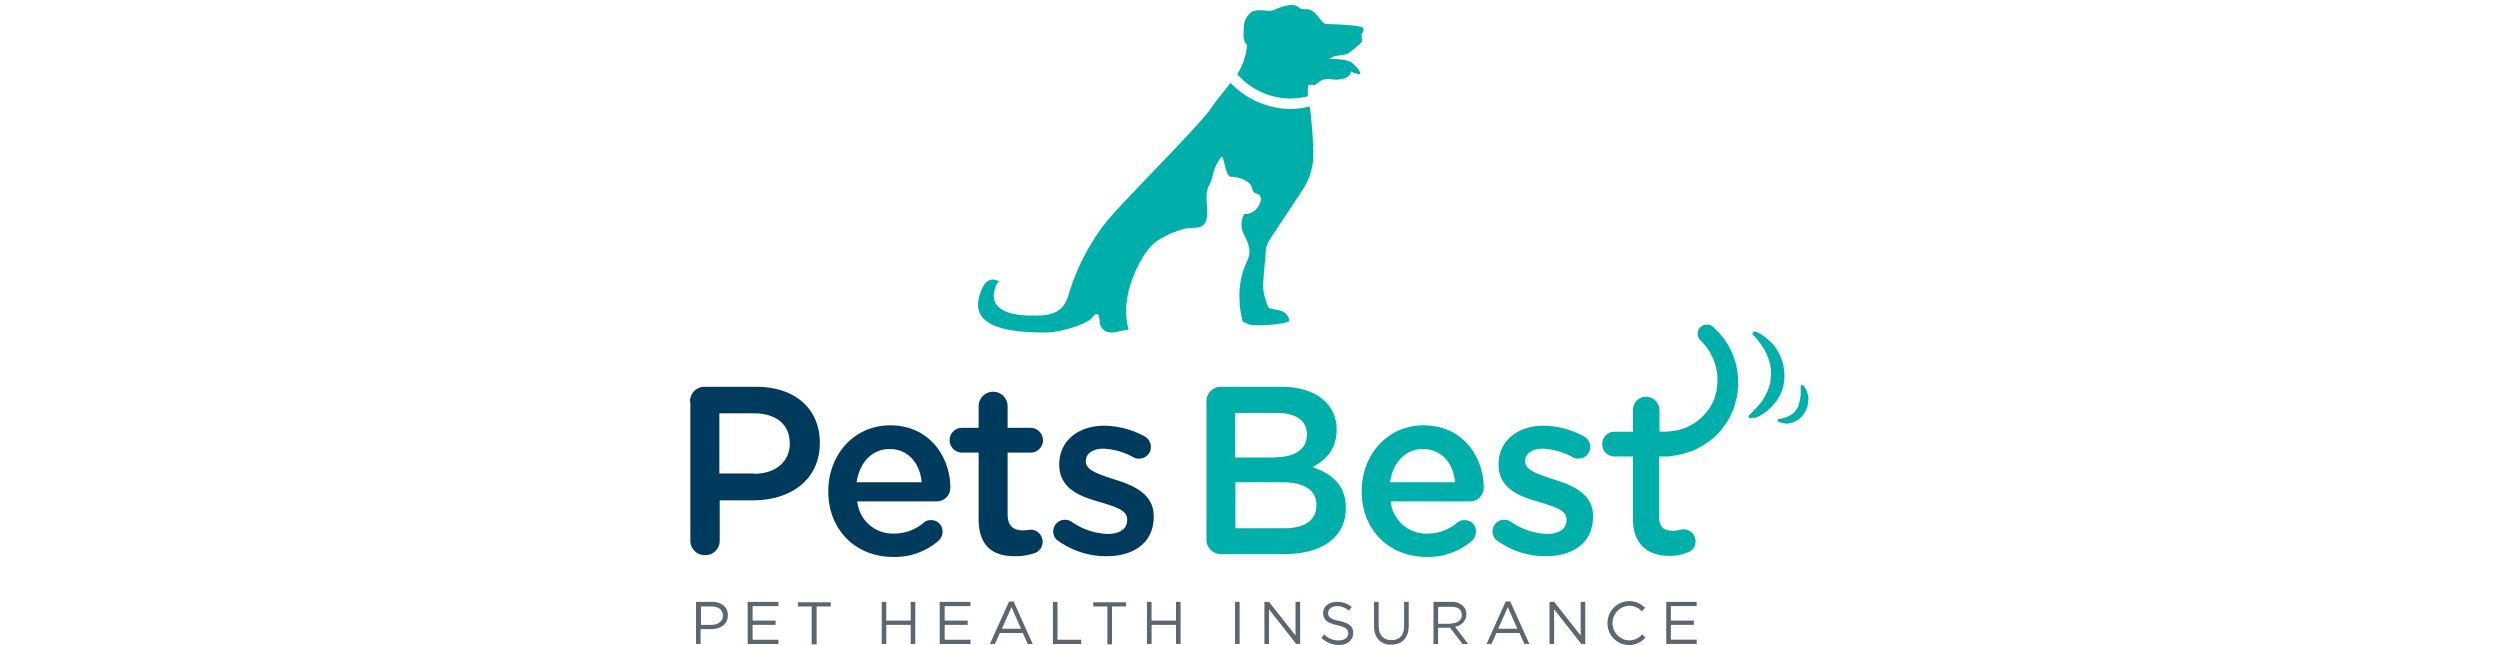
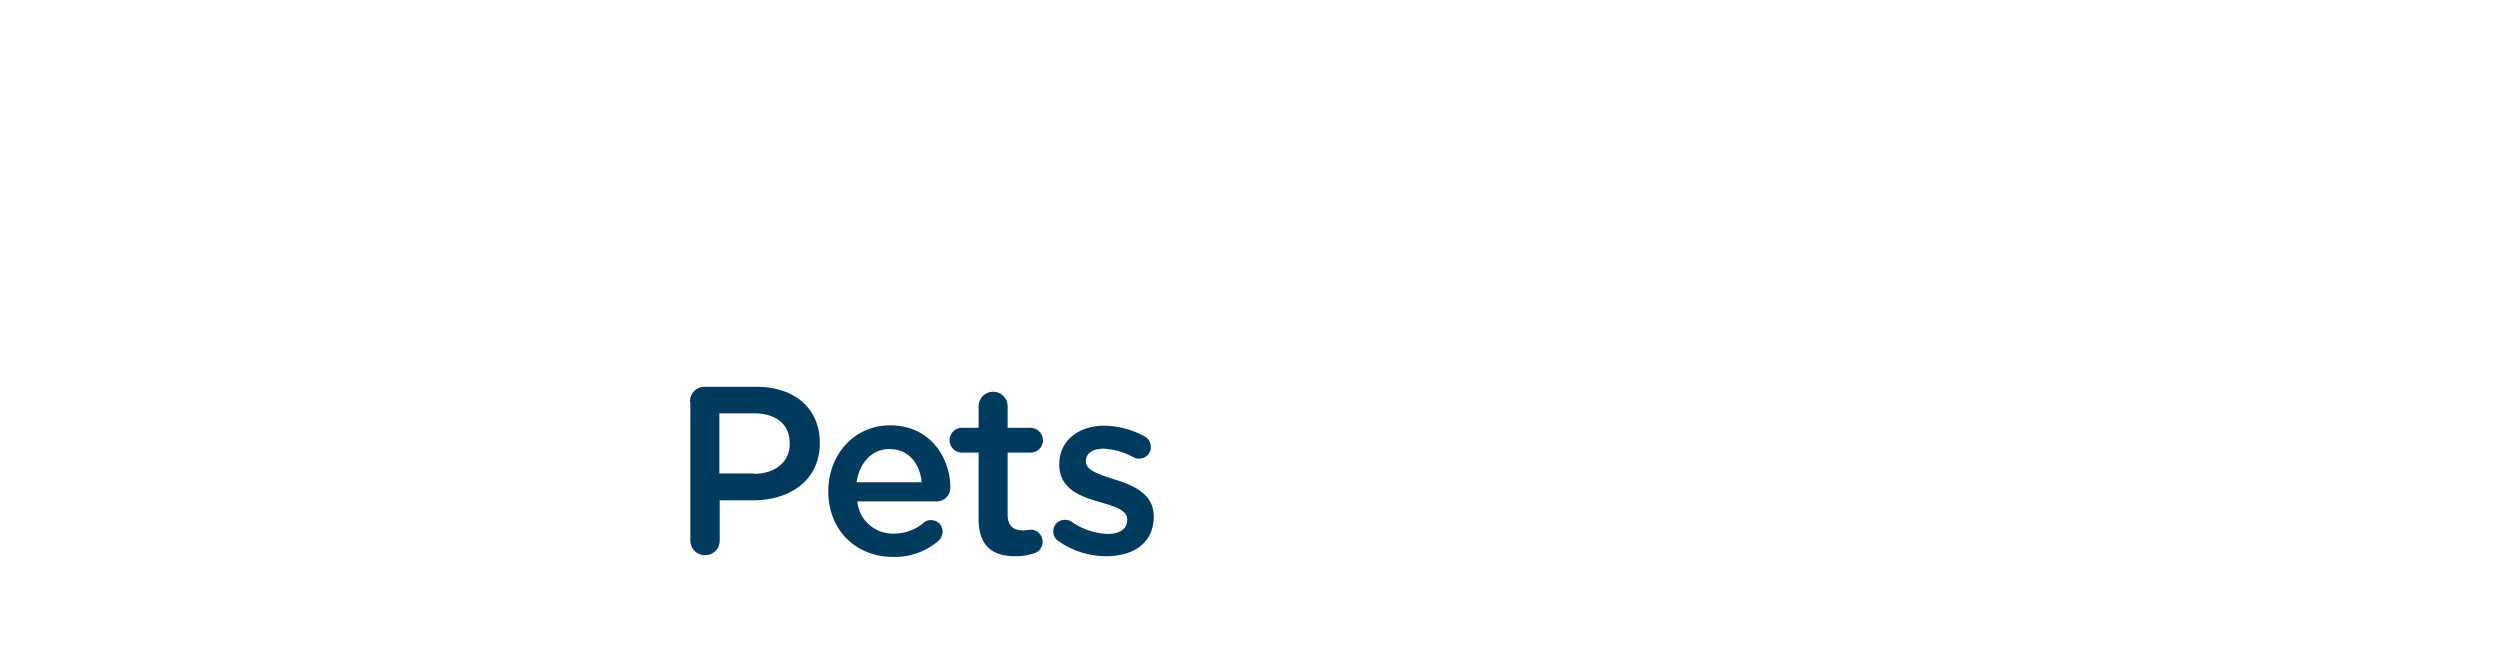
<svg xmlns="http://www.w3.org/2000/svg" width="500" height="129" viewBox="0 0 500 129">
  <defs>
    <clipPath id="clip-Pets-Best">
      <rect width="500" height="129" />
    </clipPath>
  </defs>
  <g id="Pets-Best" clip-path="url(#clip-Pets-Best)">
    <g id="Group_102" data-name="Group 102" transform="translate(-0.314)">
      <g id="pet_insurance" data-name="pet insurance" transform="translate(138.314 1)">
        <path id="Path_298" data-name="Path 298" d="M0,49.5a2.9,2.9,0,0,1,2.97-2.97H13.228c7.852,0,12.734,4.457,12.734,11.175v.072c0,7.5-6.013,11.461-13.371,11.461H5.942V77.3a2.868,2.868,0,0,1-2.9,2.9,2.883,2.883,0,0,1-2.97-2.9V49.5ZM12.734,63.932c4.455,0,7.216-2.475,7.216-6.013v-.071c0-3.889-2.831-6.013-7.216-6.013H5.872V63.862h6.863v.072ZM40.606,80.558c-7.357,0-12.946-5.305-12.946-13.087V67.4c0-7.216,5.094-13.158,12.38-13.158,8.066,0,12.027,6.579,12.027,12.45a2.716,2.716,0,0,1-2.759,2.757H33.461a7.1,7.1,0,0,0,7.286,6.439,9.07,9.07,0,0,0,6.014-2.194,2.1,2.1,0,0,1,1.485-.494,2.252,2.252,0,0,1,2.265,2.334,2.566,2.566,0,0,1-.779,1.769,13.364,13.364,0,0,1-9.124,3.254Zm5.73-14.927c-.353-3.75-2.617-6.649-6.438-6.649-3.536,0-6.013,2.759-6.579,6.649Zm11.39,7.357V59.69H54.4a2.476,2.476,0,1,1,0-4.953h3.325V50.422a2.9,2.9,0,1,1,5.8,0v4.316h4.529A2.521,2.521,0,0,1,70.6,57.214a2.478,2.478,0,0,1-2.547,2.476H63.526V72.07c0,2.265,1.132,3.184,3.111,3.184a12.776,12.776,0,0,0,1.415-.141,2.413,2.413,0,0,1,.919,4.669,11.931,11.931,0,0,1-3.96.637c-4.245,0-7.286-1.84-7.286-7.429Zm16.057,4.459a2.232,2.232,0,0,1-1.132-1.982,2.31,2.31,0,0,1,2.335-2.334,2.449,2.449,0,0,1,1.273.353,13.429,13.429,0,0,0,7.286,2.476c2.476,0,3.891-1.062,3.891-2.759v-.143c0-1.981-2.688-2.616-5.658-3.536-3.75-1.062-7.925-2.617-7.925-7.427v-.072c0-4.808,3.961-7.71,8.985-7.71a17.366,17.366,0,0,1,7.923,2.051,2.416,2.416,0,0,1,1.415,2.192,2.325,2.325,0,0,1-2.4,2.335,1.923,1.923,0,0,1-1.132-.284,13.631,13.631,0,0,0-5.942-1.7c-2.265,0-3.538,1.06-3.538,2.476v.071c0,1.838,2.76,2.617,5.73,3.607,3.679,1.132,7.852,2.829,7.852,7.357v.072c0,5.305-4.1,7.923-9.408,7.923a16.488,16.488,0,0,1-9.551-2.97Z" transform="translate(0 29.828)" fill="#003a5d" />
-         <path id="Path_299" data-name="Path 299" d="M62.938,54.358a2.9,2.9,0,0,1,2.972-2.97H77.937c3.819,0,6.861,1.06,8.771,2.97a7.529,7.529,0,0,1,2.265,5.519v.071c0,4.032-2.265,6.154-4.811,7.5,3.891,1.344,6.649,3.607,6.649,8.135v.071c0,6.013-4.951,9.2-12.38,9.2H65.91a2.9,2.9,0,0,1-2.97-2.97V54.357Zm13.8,11.106c3.748,0,6.295-1.485,6.295-4.528v-.071c0-2.617-2.122-4.244-5.872-4.244H68.668v8.914h8.066ZM78.5,79.684c4.034,0,6.438-1.556,6.438-4.6v-.071c0-2.829-2.265-4.528-6.861-4.528H68.741v9.2H78.5Zm28.439,5.73c-7.357,0-12.946-5.305-12.946-13.087v-.071c0-7.216,5.094-13.158,12.38-13.158,8.066,0,12.027,6.579,12.027,12.45a2.717,2.717,0,0,1-2.76,2.757H99.8a7.1,7.1,0,0,0,7.286,6.439,9.07,9.07,0,0,0,6.014-2.194,2.1,2.1,0,0,1,1.485-.494,2.252,2.252,0,0,1,2.265,2.334,2.566,2.566,0,0,1-.779,1.769,13.367,13.367,0,0,1-9.124,3.254Zm5.73-14.927c-.354-3.75-2.617-6.649-6.438-6.649-3.536,0-6.013,2.759-6.581,6.649ZM121.3,82.3a2.232,2.232,0,0,1-1.132-1.982,2.31,2.31,0,0,1,2.335-2.334,2.449,2.449,0,0,1,1.273.353,13.425,13.425,0,0,0,7.286,2.476c2.476,0,3.891-1.062,3.891-2.759v-.143c0-1.981-2.688-2.616-5.66-3.536-3.748-1.062-7.923-2.617-7.923-7.427v-.072c0-4.808,3.961-7.71,8.985-7.71a17.372,17.372,0,0,1,7.923,2.051,2.416,2.416,0,0,1,1.415,2.192,2.325,2.325,0,0,1-2.4,2.335,1.92,1.92,0,0,1-1.132-.284,13.637,13.637,0,0,0-5.942-1.7c-2.265,0-3.538,1.06-3.538,2.476v.071c0,1.838,2.76,2.617,5.73,3.607,3.679,1.132,7.852,2.829,7.852,7.357v.072c0,5.305-4.1,7.923-9.408,7.923A16.335,16.335,0,0,1,121.3,82.3Zm50.439-24.62a.323.323,0,0,1-.353-.282c0-.141,0-.282.141-.353l.637-.637c.425-.427.921-.991,1.485-1.628l.213-.282a6.069,6.069,0,0,0,.566-.85c.282-.494.494-.919.707-1.344.212-.5.353-.99.494-1.415,0-.071.072-.213.072-.282l.071-.566V49.76c0-.212.071-.353.071-.566a6.15,6.15,0,0,0-.071-1.626,6.2,6.2,0,0,0-.354-1.557,7.214,7.214,0,0,0-.566-1.415,7.8,7.8,0,0,0-.707-1.273l-.071-.071a10.356,10.356,0,0,0-.637-.919c-.212-.282-.425-.5-.566-.707-.141-.141-.212-.284-.353-.354l-.284-.282c-.071-.071-.071-.141-.071-.284a.535.535,0,0,1,.141-.282c.071-.071.143-.071.284-.071h.141l.212.071c.071,0,.071.071.143.071.141.071.282.071.423.213l.141.071c.213.141.5.282.779.494.212.143.353.284.564.425.143.141.354.282.566.5a4.093,4.093,0,0,1,.566.566,2.734,2.734,0,0,1,.566.706,9.559,9.559,0,0,1,1.84,5.873,2.913,2.913,0,0,1-.071.778v.353l-.141.707c0,.072-.072.213-.072.284a7.74,7.74,0,0,1-.848,2.051,3.508,3.508,0,0,1-.566.848c-.212.284-.423.5-.637.778-.423.427-.848.85-1.273,1.2a11.054,11.054,0,0,1-2.192,1.273,1.666,1.666,0,0,0-.991.071Zm7.288,1.062a3.664,3.664,0,0,1-1.273-.213c-.284-.069-.425-.141-.425-.212-.071-.071-.141-.071-.141-.141v-.213c.071-.069.141-.139.212-.139a1.952,1.952,0,0,0,.425-.072,5.894,5.894,0,0,0,1.06-.282,4.383,4.383,0,0,0,.637-.282.545.545,0,0,1,.284-.143c.071-.071.141-.071.212-.141l.071-.071a3.021,3.021,0,0,0,.5-.423l.071-.072.425-.637a2.491,2.491,0,0,0,.282-.637V55c.071-.212.141-.494.213-.706a3.147,3.147,0,0,0,.141-.709c0-.213.071-.5.071-.707V51.318a.3.3,0,0,1,.282-.284.726.726,0,0,1,.213.071,2.632,2.632,0,0,1,.282.354,1.455,1.455,0,0,0,.284.425c.071.212.212.494.282.778a3.872,3.872,0,0,1,.141,1.91,4.966,4.966,0,0,1-1.556,3.041,3.6,3.6,0,0,1-.921.637c-.141.071-.353.141-.494.213a1.323,1.323,0,0,1-.5.141A1.4,1.4,0,0,1,179.027,58.745Zm-9.762-9.055a15.2,15.2,0,0,0-.5-3.113,18.483,18.483,0,0,0-.991-2.617c-.212-.353-.423-.778-.566-1.06a10.037,10.037,0,0,0-.637-.919,13.951,13.951,0,0,0-1.131-1.416l-.85-.848-.282-.284a1.936,1.936,0,0,0-2.547,0,1.879,1.879,0,0,0-.071,2.617l.141.143.212.212a5.631,5.631,0,0,1,.566.637,6.832,6.832,0,0,1,.779,1.062,6.211,6.211,0,0,1,.423.706l.425.85a12.113,12.113,0,0,1,.637,1.91,11.679,11.679,0,0,1,.282,2.265,14.462,14.462,0,0,1-.212,2.4c-.071.425-.212.778-.284,1.132a4.794,4.794,0,0,1-.282.706l-.071.143v.141c.071-.141,0-.071,0-.071l-.141.284a10.368,10.368,0,0,1-1.344,2.051,12.159,12.159,0,0,1-1.7,1.626,13.4,13.4,0,0,1-1.91,1.132,4.907,4.907,0,0,1-.919.354c-.284.071-.637.212-.921.282a15.363,15.363,0,0,1-1.626.282,2.411,2.411,0,0,0-.707.071h-.991a.9.9,0,0,1-.423-.071h-.072V56.057a2.732,2.732,0,0,0-2.688-2.688,2.628,2.628,0,0,0-2.617,2.688v4.316h-3.678a2.476,2.476,0,1,0,0,4.953h3.678v12.59c0,4.67,2.688,7.286,7.286,7.286a9,9,0,0,0,3.679-.706,2.271,2.271,0,0,0,1.557-2.194,2.385,2.385,0,0,0-2.406-2.4c-.212,0-.425.071-.637.071a6.013,6.013,0,0,1-1.415.212c-1.981,0-2.831-.778-2.831-2.759v-12.1h1.769a5.589,5.589,0,0,0,.991-.141,18.013,18.013,0,0,0,2.4-.5c.425-.141.85-.282,1.344-.423a11.462,11.462,0,0,0,1.344-.638,16.013,16.013,0,0,0,2.69-1.767,11.164,11.164,0,0,0,2.334-2.476,11.82,11.82,0,0,0,1.769-3.042l.212-.423.071-.143v-.141l.071-.213c.071-.282.143-.423.213-.706.141-.637.353-1.2.423-1.769a16.147,16.147,0,0,0,.143-3.254Z" transform="translate(40.345 24.97)" fill="#00afaa" />
-         <path id="Path_300" data-name="Path 300" d="M.733,72.8H3.917c1.91,0,3.184.99,3.184,2.688,0,1.838-1.487,2.759-3.325,2.759H1.652v2.97H.733V72.8Zm3.042,4.6c1.415,0,2.334-.778,2.334-1.84,0-1.2-.919-1.838-2.265-1.838H1.724v3.676H3.775Zm7.357-4.6h6.083v.85H12.051v2.9h4.6v.85h-4.6v2.97h5.164v.85H11.062V72.8h.071Zm12.8.921H21.106v-.848h6.581v.848H24.856v7.57h-.991V73.713h.071Zm13.936-.921h.919v3.75h4.882V72.8h.919v8.418h-.919v-3.82H38.792v3.82h-.919V72.8Zm11.673,0h6.083v.85H50.464v2.9h4.6v.85h-4.6v2.97h5.164v.85H49.475V72.8h.071Zm13.794-.069h.919l3.82,8.489h-.99L66.1,79.021H61.5l-.99,2.194h-.991Zm2.406,5.447-1.91-4.316-1.91,4.316h3.82Zm6.367-5.378h.919v7.57h4.739v.85H72.113V72.8Zm10.893.921H80.177v-.848h6.579v.848H83.926v7.57h-.919V73.713Zm7.923-.921h.919v3.75H96.73V72.8h.919v8.418H96.73v-3.82h-4.88v3.82H90.93V72.8Zm17.615,0h.919v8.418h-.919Zm5.872,0h.919l5.307,6.722V72.8h.919v8.418h-.778l-5.448-6.933v6.933h-.919V72.8Zm11.39,7.217.566-.707a4.005,4.005,0,0,0,2.9,1.2c1.132,0,1.91-.566,1.91-1.416,0-.778-.425-1.2-2.192-1.626-1.91-.425-2.831-1.062-2.831-2.406s1.132-2.265,2.76-2.265a4.371,4.371,0,0,1,2.97,1.062l-.566.707a3.671,3.671,0,0,0-2.4-.919c-1.062,0-1.769.637-1.769,1.346,0,.776.423,1.272,2.265,1.625,1.909.427,2.757,1.062,2.757,2.406,0,1.415-1.2,2.406-2.9,2.406a5.253,5.253,0,0,1-3.466-1.415Zm10.54-2.335V72.8h.919v4.81c0,1.84.991,2.831,2.547,2.831s2.547-.919,2.547-2.76V72.8h.919v4.81c0,2.476-1.415,3.75-3.536,3.75-1.981,0-3.4-1.273-3.4-3.679Zm11.814-4.882h3.609a3.215,3.215,0,0,1,2.4.85,2.242,2.242,0,0,1,.637,1.628,2.519,2.519,0,0,1-2.265,2.475l2.619,3.467h-1.132l-2.476-3.254h-2.4v3.254h-.919V72.8h-.072ZM151.7,77.11c1.272,0,2.192-.637,2.192-1.7s-.778-1.628-2.122-1.628h-2.617v3.4H151.7V77.11Zm10.964-4.385h.919l3.822,8.489h-.991l-.99-2.194h-4.6l-.99,2.194h-.99l3.819-8.489ZM165,78.172l-1.91-4.316-1.91,4.316Zm6.438-5.378h.919l5.305,6.722V72.8h.921v8.418H177.8l-5.448-6.933v6.933h-.919V72.8Zm11.6,4.245a4.352,4.352,0,0,1,7.5-3.041l-.637.706a3.47,3.47,0,0,0-2.617-1.131,3.474,3.474,0,0,0,0,6.933,3.548,3.548,0,0,0,2.688-1.2l.637.637a4.267,4.267,0,0,1-3.4,1.485A4.32,4.32,0,0,1,183.036,77.04Zm11.743-4.245h6.083v.85H195.7v2.9h4.6v.85h-4.6v2.97h5.164v.85h-6.083V72.8Z" transform="translate(0.47 46.574)" fill="#5c6670" />
-         <path id="Path_301" data-name="Path 301" d="M97.416,14.714a14.982,14.982,0,0,1-1.84-.141A16.769,16.769,0,0,1,85.6,9.479c-1.415,1.91-2.9,3.536-3.748,4.88C79.587,17.9,63.67,33.532,60.486,37.634a44.3,44.3,0,0,0-7.143,13.794c-1.132,4.529-4.032,4.669-8.136,4.6-7.923-.213-7.073-4.173-6.791-5.094.5-1.909.99-1.626,1.062-1.556-.143-.141-2.194-1.7-3.538,1.2-2.759,6.013,1.273,8.914,12.664,8.842,3.325,0,8.418-1.838,9.2-2.829.778-.919,1.485-1.626,1.626.637a2.25,2.25,0,0,0,2.335,2.192c.848,0,1.485-.282,3.466-.565l-.071-.213a14.724,14.724,0,0,1-.213-6.083c.568-3.609,2.76-8.771,5.662-11.248a18.224,18.224,0,0,1,5.3-2.478c1.84-.706,4.386.354,4.882-2.051.5-2.192-.5-4.526.425-6.577a10.075,10.075,0,0,0,.99-2.9,9.39,9.39,0,0,1,1.487-2.9c.637-.85.637,3.111,1.838,3.889,1.273-.139,3.467.638,4.1,1.628.284.425.284.919.568,1.346.282.353,1.132.494,1.272.776.5.85-.071,1.91-.706,2.69a2.97,2.97,0,0,1-2.406.99,4.315,4.315,0,0,0,0,4.245c.99,1.909,1.415,3.325.565,5.163a15.763,15.763,0,0,0-1.485,8.136v.707a24.035,24.035,0,0,0,.566,3.184c0,.071.213.213,1.273.637s6.3.071,7.782-.5c.637-.213.071-1.2-.637-1.838s-2.9-.638-3.254-1.062a13.754,13.754,0,0,1-.99-3.467c-.213-1.132.423-6.508.494-7.992s1.7-3.4,2.478-4.67,4.6-6.861,5.163-7.852a12.91,12.91,0,0,0,1.769-5.094c.282-1.7-.213-7.923-.637-11.106a16.125,16.125,0,0,1-4.032.5Z" transform="translate(22.502 6.076)" fill="#00afaa" />
-         <path id="Path_302" data-name="Path 302" d="M91.878,4.59c-.353-.566-6.3-.778-7.357-.778S82.611.911,80.56.842A7.187,7.187,0,0,1,79.428.77L79.357.7C78.3-.079,77.8-.149,76.244.2a7.933,7.933,0,0,0-2.265.85c-.494.071-.919.141-.919.141-1.273-.141-2.9-.354-3.678.353a3.577,3.577,0,0,0-1.346,2.9c-.141,1.415-.212,2.9.637,3.536a13.2,13.2,0,0,1-1.979,5.872A14.443,14.443,0,0,0,75.678,18.6a14.14,14.14,0,0,0,5.164-.353,9.457,9.457,0,0,1,.071-2.265,4.177,4.177,0,0,1,.991,0c.423.072.848-.353,1.2-.635a3.053,3.053,0,0,1,2.4-.5,5.265,5.265,0,0,0,3.184-.425,1.616,1.616,0,0,0,.778-1.132,4.654,4.654,0,0,0,1.7.566c.5-.071-.425-1.415-1.556-2.334-1.132-.85-4.529-.707-4.529-.707a6.187,6.187,0,0,1,1.2-.637,12.076,12.076,0,0,0,2.478-.427A23.5,23.5,0,0,0,91.524,7.49c.213-.212,0-1.556,0-1.556s.637-.778.354-1.344Z" transform="translate(42.753 0)" fill="#00afaa" />
      </g>
    </g>
  </g>
</svg>